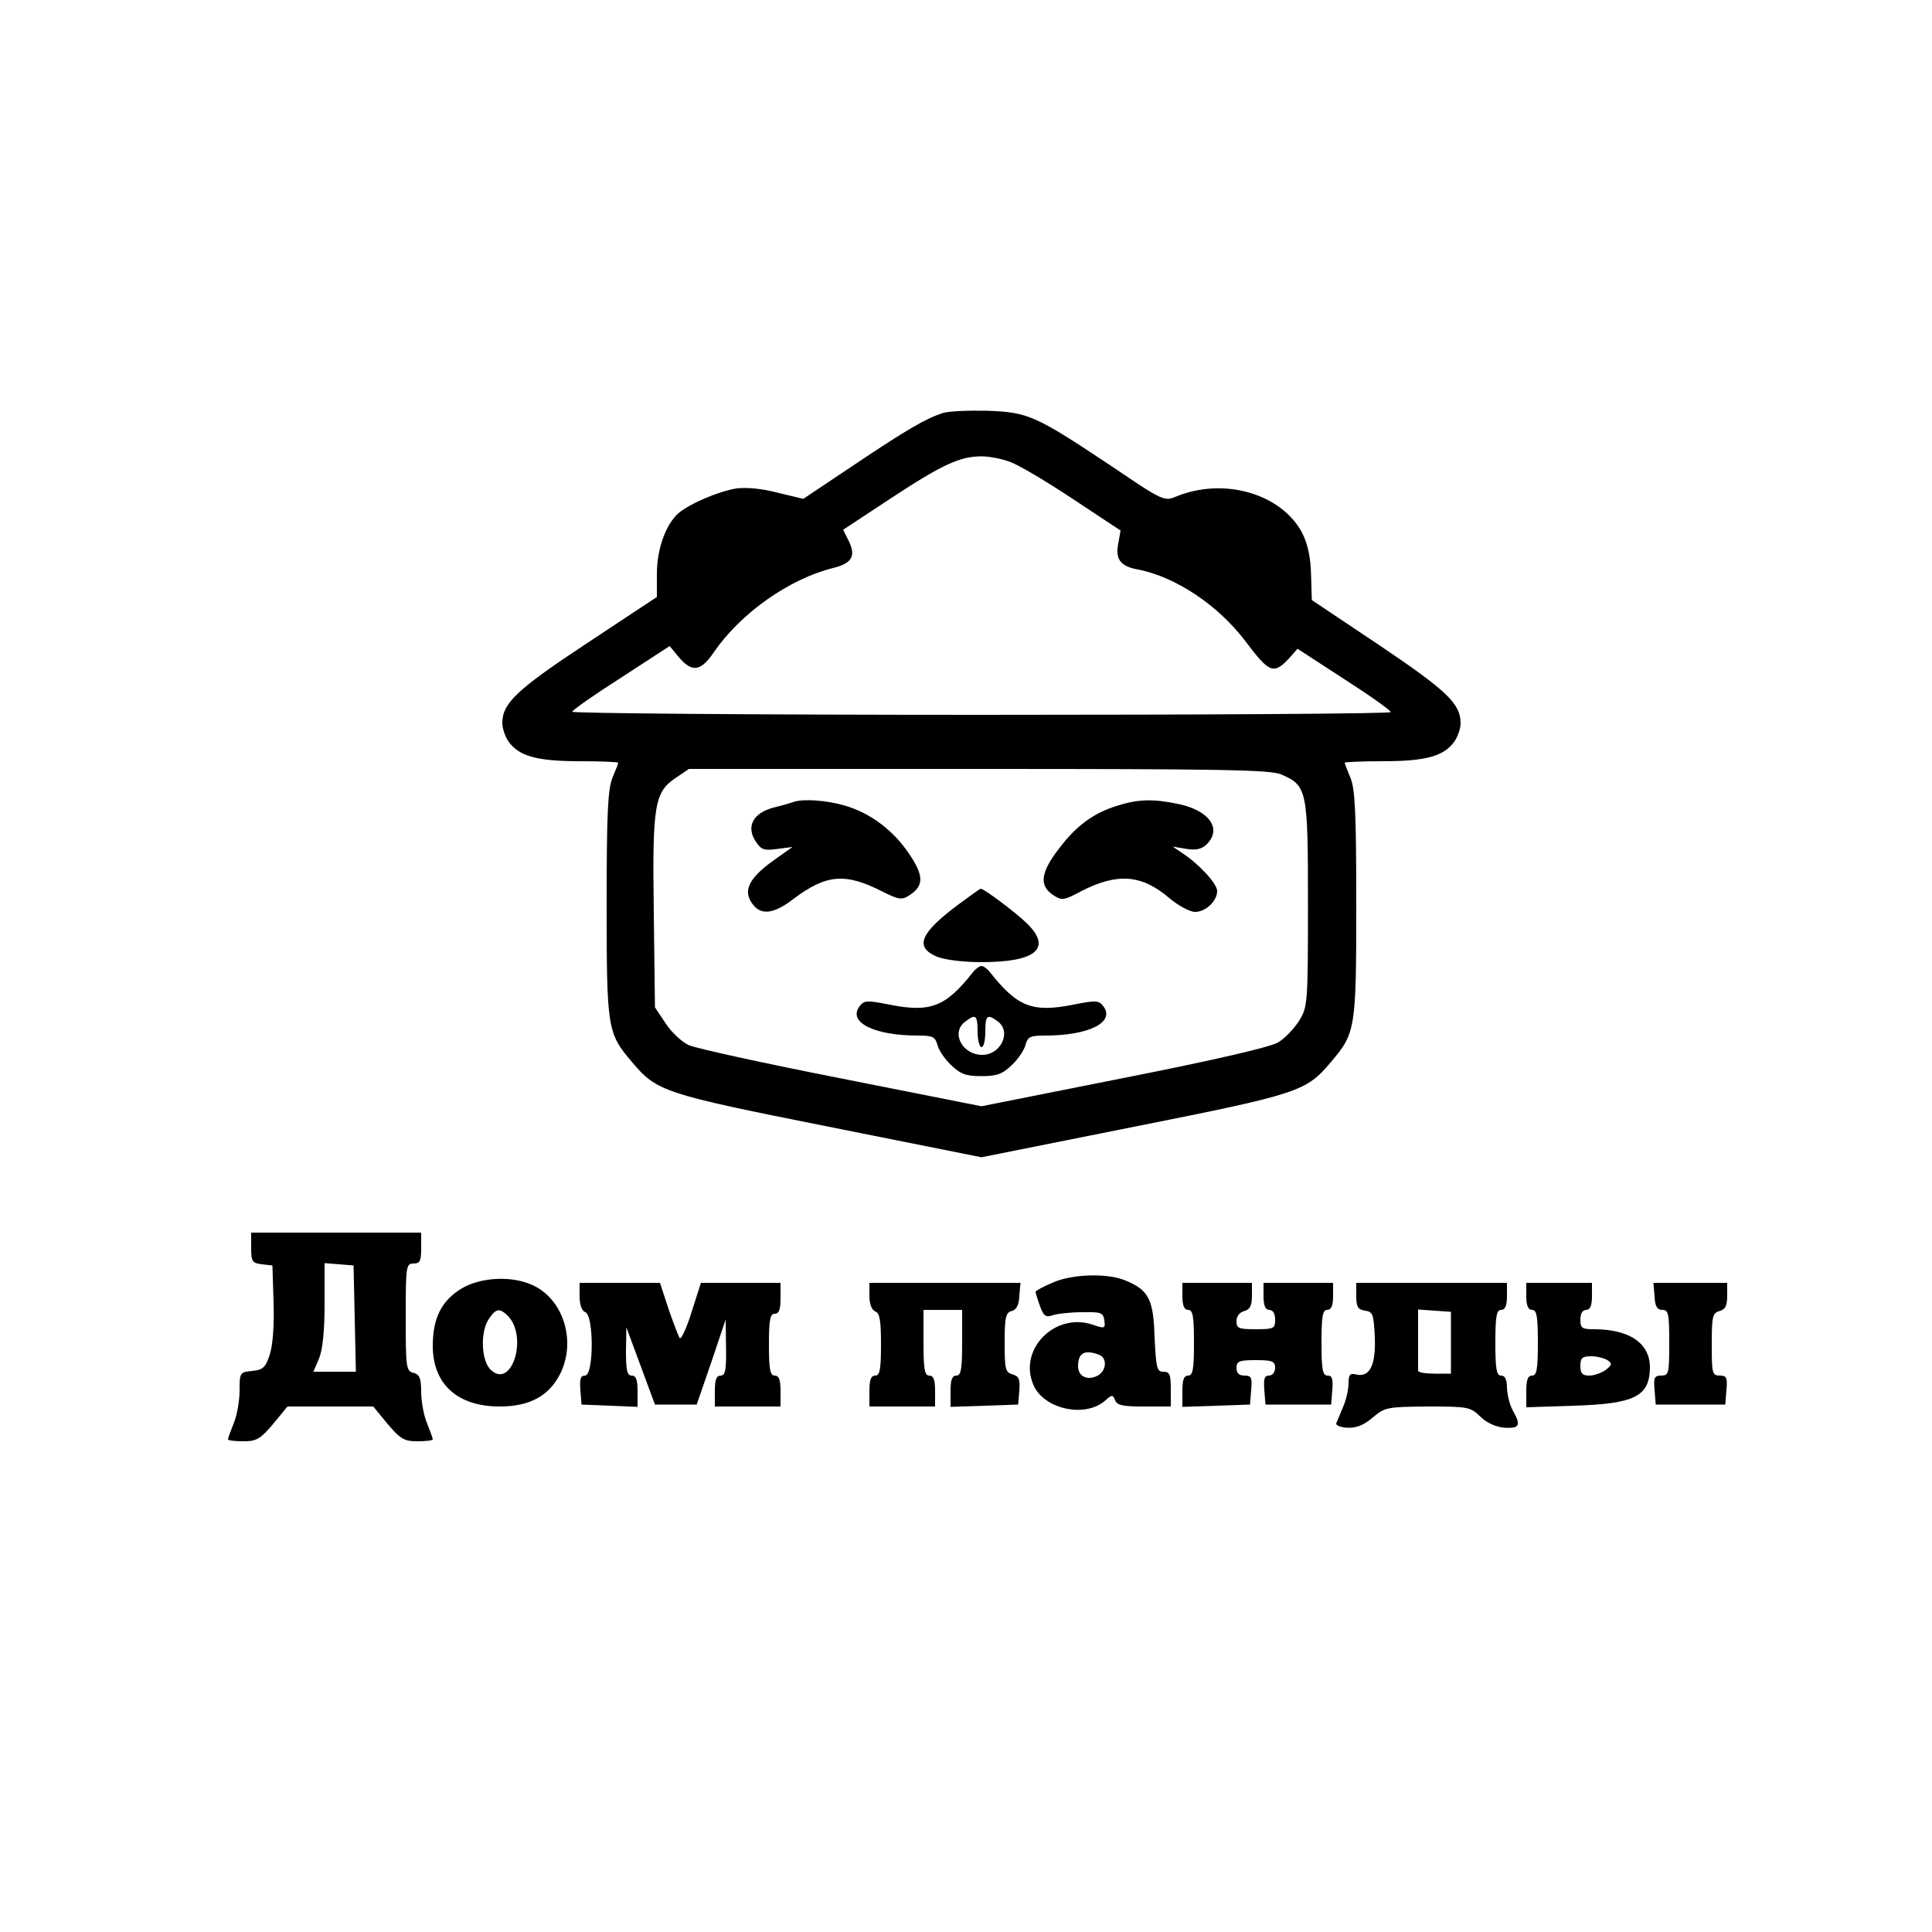
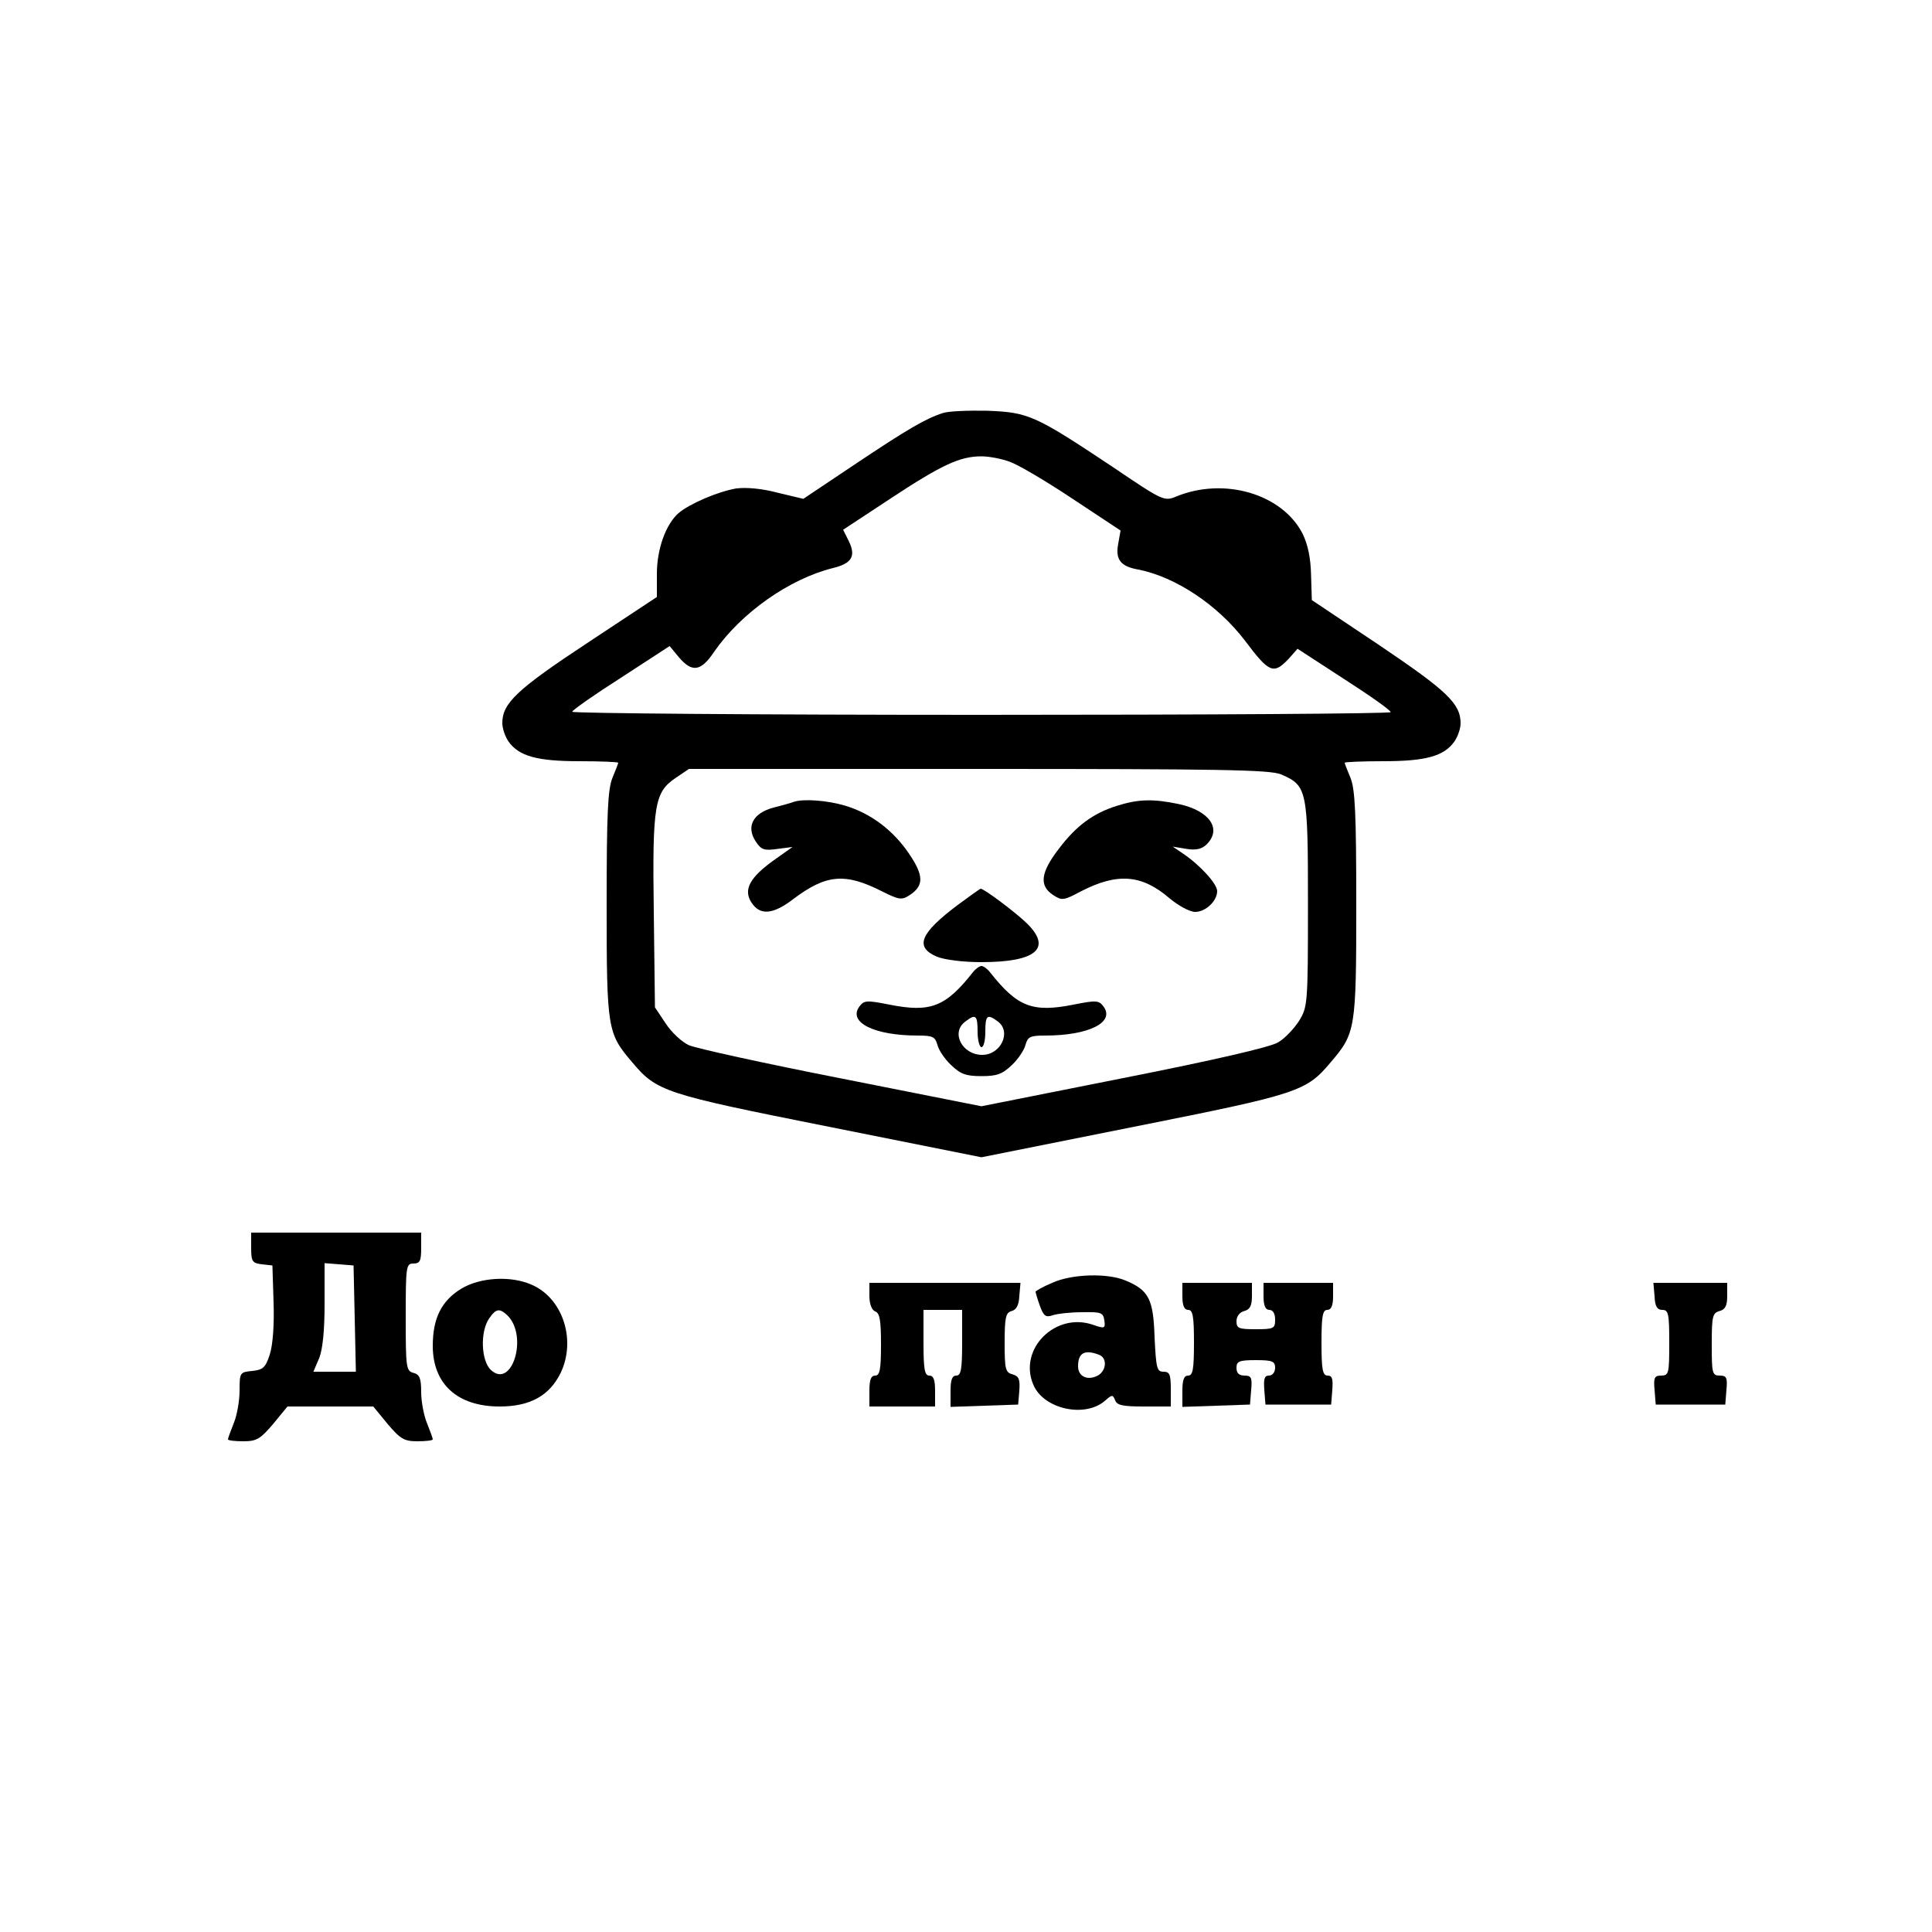
<svg xmlns="http://www.w3.org/2000/svg" version="1.0" width="500pt" height="500pt" viewBox="0 0 500 500" preserveAspectRatio="xMidYMid meet">
  <g transform="translate(0,500) scale(0.1,-0.1)" fill="#000000" stroke="none">
    <path d="M2440 3931 c-44 -14 -92 -42 -228 -133 l-133 -89 -67 16 c-41 11 -81 14 -106 11 -48 -8 -122 -40 -150 -64 -33 -29 -56 -93 -56 -157 l0 -60 -180 -119 c-182 -120 -220 -156 -220 -207 0 -14 7 -35 16 -48 27 -38 74 -51 184 -51 55 0 100 -2 100 -4 0 -2 -7 -20 -15 -39 -12 -30 -15 -91 -15 -329 0 -322 2 -332 66 -407 64 -76 82 -82 509 -167 l395 -79 395 79 c427 85 445 91 509 167 64 75 66 85 66 407 0 238 -3 299 -15 329 -8 19 -15 37 -15 39 0 2 45 4 100 4 110 0 157 13 184 51 9 13 16 34 16 47 0 51 -35 84 -210 202 l-175 117 -2 65 c-1 44 -8 78 -22 107 -53 103 -203 147 -327 96 -31 -13 -35 -11 -165 77 -200 133 -217 141 -324 145 -49 1 -101 -1 -115 -6z m173 -126 c21 -7 94 -50 163 -96 l124 -82 -6 -34 c-8 -41 6 -59 52 -67 96 -19 205 -91 276 -184 63 -84 74 -88 113 -47 l23 26 120 -78 c67 -43 121 -81 121 -86 1 -4 -476 -7 -1059 -7 -583 0 -1060 4 -1059 8 0 4 57 44 126 88 l126 82 24 -29 c34 -40 57 -37 91 14 70 101 195 189 308 217 49 12 60 31 40 71 l-14 28 123 81 c132 87 179 109 235 109 19 0 52 -6 73 -14z m702 -809 c68 -29 70 -39 70 -336 0 -259 -1 -266 -23 -302 -13 -20 -37 -46 -55 -56 -20 -12 -167 -46 -400 -92 l-367 -73 -363 72 c-199 39 -376 78 -394 86 -18 8 -45 33 -60 56 l-28 42 -3 246 c-4 280 2 311 57 348 l34 23 749 0 c623 0 754 -2 783 -14z" />
    <path d="M2055 2925 c-5 -2 -29 -9 -53 -15 -53 -14 -72 -49 -46 -88 14 -21 21 -24 56 -19 l39 5 -48 -34 c-63 -45 -80 -77 -58 -110 22 -34 56 -31 109 10 84 63 133 68 229 19 44 -22 51 -23 72 -9 36 24 36 50 -2 106 -41 61 -99 105 -166 125 -47 14 -108 18 -132 10z" />
    <path d="M2892 2915 c-62 -19 -107 -52 -152 -112 -47 -61 -51 -95 -15 -119 23 -15 27 -15 72 9 95 49 158 44 230 -18 23 -19 52 -35 66 -35 27 0 57 28 57 54 0 19 -46 69 -90 98 l-25 17 36 -6 c25 -4 40 0 52 12 40 40 7 87 -72 104 -66 14 -105 13 -159 -4z" />
    <path d="M2480 2659 c-99 -74 -114 -110 -55 -135 20 -8 67 -14 115 -14 140 0 183 35 119 99 -27 27 -112 91 -121 91 -2 0 -28 -19 -58 -41z" />
    <path d="M2518 2484 c-71 -90 -110 -105 -216 -84 -60 12 -66 11 -78 -5 -30 -41 39 -75 151 -75 39 0 45 -3 51 -24 3 -13 19 -37 35 -52 25 -24 39 -29 79 -29 40 0 54 5 79 29 16 15 32 39 35 52 6 21 12 24 51 24 112 0 181 34 151 75 -12 16 -18 17 -78 5 -106 -21 -145 -6 -216 84 -7 9 -17 16 -22 16 -5 0 -15 -7 -22 -16z m12 -154 c0 -22 5 -40 10 -40 6 0 10 18 10 40 0 43 5 47 33 26 35 -27 7 -86 -41 -86 -52 0 -82 58 -44 86 27 21 32 17 32 -26z" />
    <path d="M650 1771 c0 -36 3 -40 28 -43 l27 -3 3 -96 c2 -58 -2 -111 -10 -135 -11 -34 -18 -39 -45 -42 -32 -3 -33 -4 -33 -51 0 -27 -7 -65 -15 -84 -8 -20 -15 -39 -15 -42 0 -3 18 -5 40 -5 34 0 44 6 77 45 l37 45 111 0 111 0 37 -45 c33 -39 43 -45 77 -45 22 0 40 2 40 5 0 3 -7 22 -15 42 -8 19 -15 56 -15 80 0 36 -4 46 -20 50 -19 5 -20 14 -20 144 0 132 1 139 20 139 17 0 20 7 20 40 l0 40 -220 0 -220 0 0 -39z m268 -183 l3 -138 -55 0 -55 0 15 35 c9 23 14 70 14 140 l0 106 38 -3 37 -3 3 -137z" />
    <path d="M2723 1680 c-24 -10 -43 -21 -43 -23 0 -2 5 -19 11 -36 10 -27 15 -31 33 -25 11 4 46 8 76 8 50 1 55 -1 58 -21 3 -21 1 -22 -28 -12 -98 35 -195 -62 -156 -154 26 -64 135 -88 187 -41 17 15 19 15 25 0 5 -13 20 -16 75 -16 l69 0 0 45 c0 38 -3 45 -19 45 -17 0 -19 9 -23 89 -3 99 -15 122 -75 147 -47 20 -140 17 -190 -6z m121 -186 c22 -8 20 -41 -3 -54 -27 -14 -51 -2 -51 24 0 35 17 44 54 30z" />
    <path d="M1194 1665 c-51 -31 -74 -76 -74 -148 0 -99 64 -157 173 -157 79 0 129 28 158 87 41 86 5 195 -77 229 -54 23 -132 18 -180 -11z m120 -70 c53 -54 11 -190 -43 -141 -26 23 -29 100 -5 134 18 26 27 27 48 7z" />
-     <path d="M1500 1645 c0 -22 6 -38 15 -41 22 -9 22 -164 -1 -164 -12 0 -14 -9 -12 -37 l3 -38 73 -3 72 -3 0 41 c0 29 -4 40 -15 40 -12 0 -15 13 -15 63 l1 62 37 -100 37 -100 54 0 54 0 38 110 37 110 1 -72 c1 -59 -2 -73 -14 -73 -11 0 -15 -11 -15 -40 l0 -40 85 0 85 0 0 40 c0 29 -4 40 -15 40 -12 0 -15 16 -15 80 0 64 3 80 15 80 11 0 15 11 15 40 l0 40 -103 0 -103 0 -24 -75 c-13 -42 -27 -72 -31 -68 -3 5 -16 38 -29 76 l-22 67 -104 0 -104 0 0 -35z" />
    <path d="M2250 1646 c0 -21 6 -36 15 -40 12 -4 15 -24 15 -86 0 -64 -3 -80 -15 -80 -11 0 -15 -11 -15 -40 l0 -40 85 0 85 0 0 40 c0 29 -4 40 -15 40 -12 0 -15 16 -15 85 l0 85 50 0 50 0 0 -85 c0 -69 -3 -85 -15 -85 -11 0 -15 -11 -15 -40 l0 -41 88 3 87 3 3 36 c2 30 -1 37 -17 42 -19 5 -21 13 -21 82 0 66 3 78 18 82 12 3 19 15 20 39 l3 34 -196 0 -195 0 0 -34z" />
    <path d="M3060 1645 c0 -24 5 -35 15 -35 12 0 15 -16 15 -85 0 -69 -3 -85 -15 -85 -11 0 -15 -11 -15 -40 l0 -41 88 3 87 3 3 38 c3 32 0 37 -17 37 -14 0 -21 6 -21 20 0 17 7 20 50 20 43 0 50 -3 50 -20 0 -11 -7 -20 -16 -20 -12 0 -14 -9 -12 -37 l3 -38 85 0 85 0 3 38 c2 28 0 37 -12 37 -13 0 -16 15 -16 85 0 69 3 85 15 85 10 0 15 11 15 35 l0 35 -90 0 -90 0 0 -35 c0 -24 5 -35 15 -35 9 0 15 -9 15 -25 0 -23 -3 -25 -50 -25 -44 0 -50 2 -50 21 0 12 8 23 20 26 15 4 20 14 20 39 l0 34 -90 0 -90 0 0 -35z" />
-     <path d="M3510 1646 c0 -28 4 -35 23 -38 20 -3 22 -9 25 -69 3 -73 -14 -105 -49 -96 -15 4 -19 -1 -19 -23 0 -15 -6 -43 -14 -61 -8 -19 -16 -38 -18 -43 -1 -5 12 -10 29 -11 23 -1 43 7 65 26 32 27 37 28 142 29 105 0 111 -1 137 -26 17 -17 41 -27 63 -29 39 -2 43 6 21 45 -8 14 -14 40 -15 58 0 22 -5 32 -15 32 -12 0 -15 16 -15 85 0 69 3 85 15 85 10 0 15 11 15 35 l0 35 -195 0 -195 0 0 -34z m245 -121 l0 -80 -42 0 c-24 0 -43 3 -43 8 0 4 0 41 0 83 l0 75 43 -3 42 -3 0 -80z" />
-     <path d="M3950 1645 c0 -24 5 -35 15 -35 12 0 15 -16 15 -85 0 -69 -3 -85 -15 -85 -11 0 -15 -11 -15 -41 l0 -41 123 4 c158 5 196 24 197 99 0 63 -53 99 -146 99 -30 0 -34 3 -34 25 0 16 6 25 15 25 10 0 15 11 15 35 l0 35 -85 0 -85 0 0 -35z m210 -165 c13 -9 12 -12 -4 -25 -11 -8 -30 -15 -43 -15 -18 0 -23 6 -23 25 0 21 5 25 28 25 15 0 34 -5 42 -10z" />
    <path d="M4282 1645 c1 -26 7 -35 20 -35 16 0 18 -10 18 -85 0 -79 -1 -85 -21 -85 -17 0 -20 -5 -17 -37 l3 -38 90 0 90 0 3 38 c3 32 0 37 -17 37 -20 0 -21 6 -21 81 0 72 2 81 20 86 15 4 20 14 20 39 l0 34 -95 0 -96 0 3 -35z" />
  </g>
</svg>